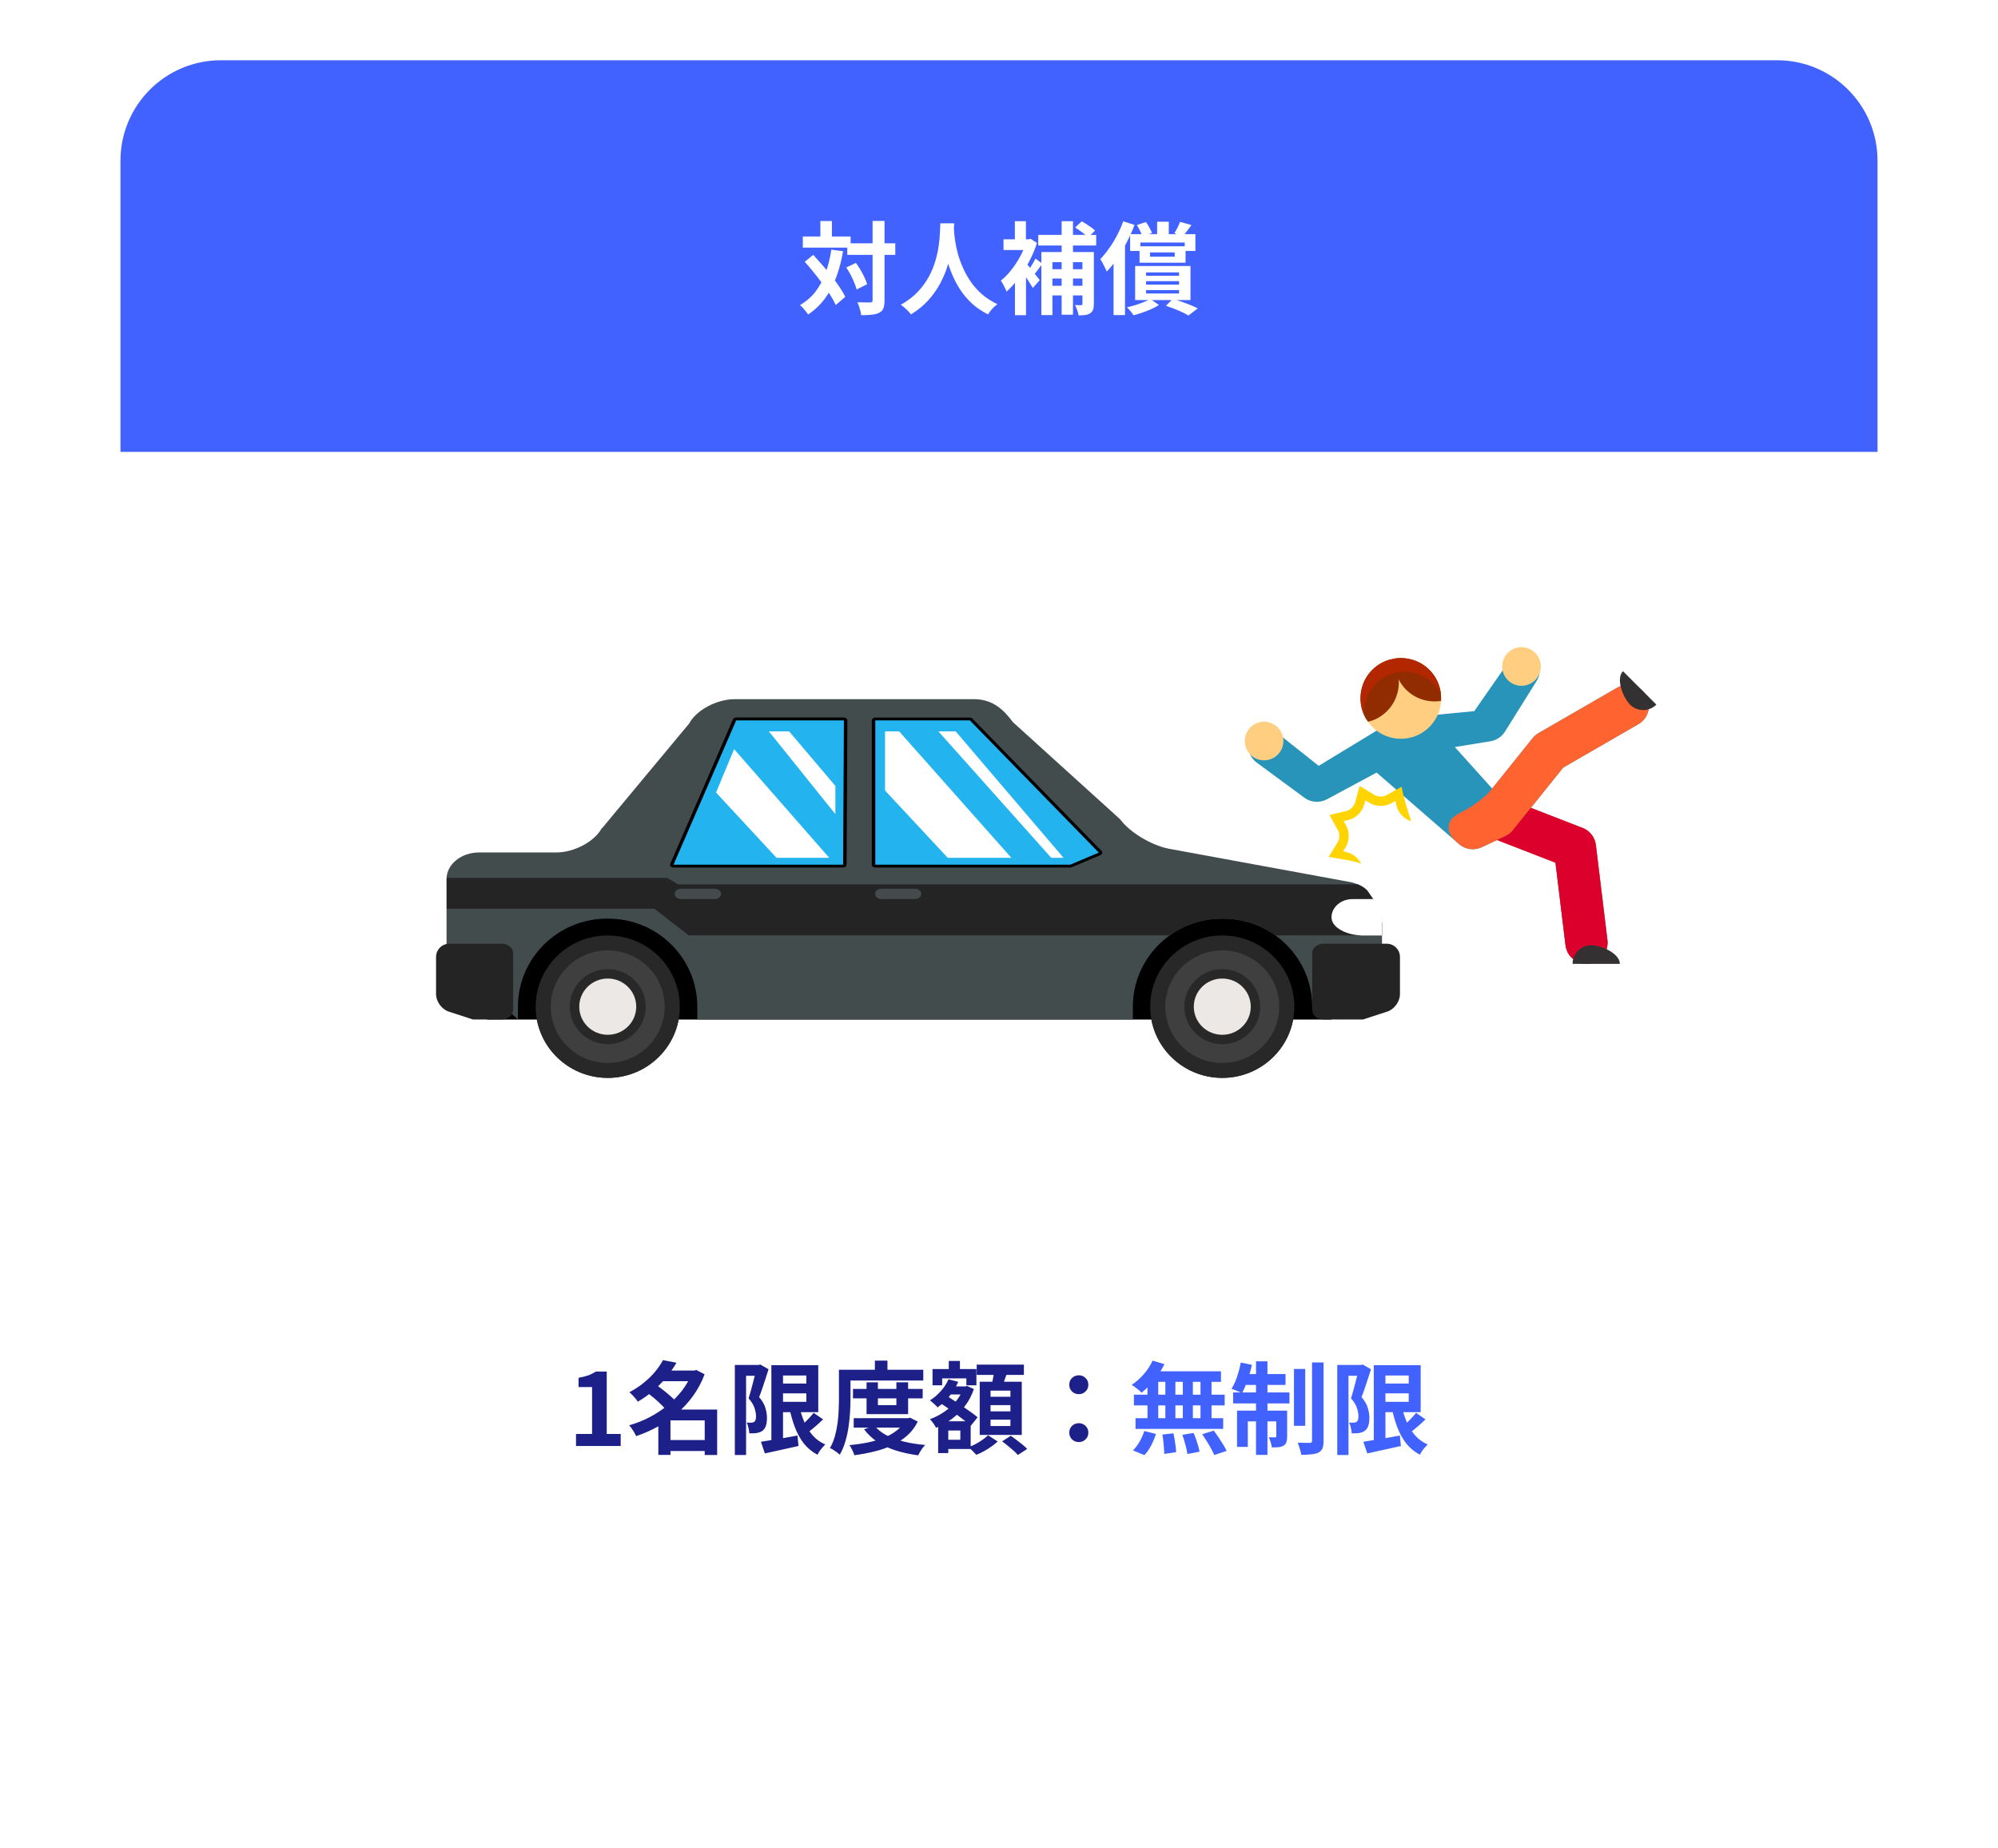
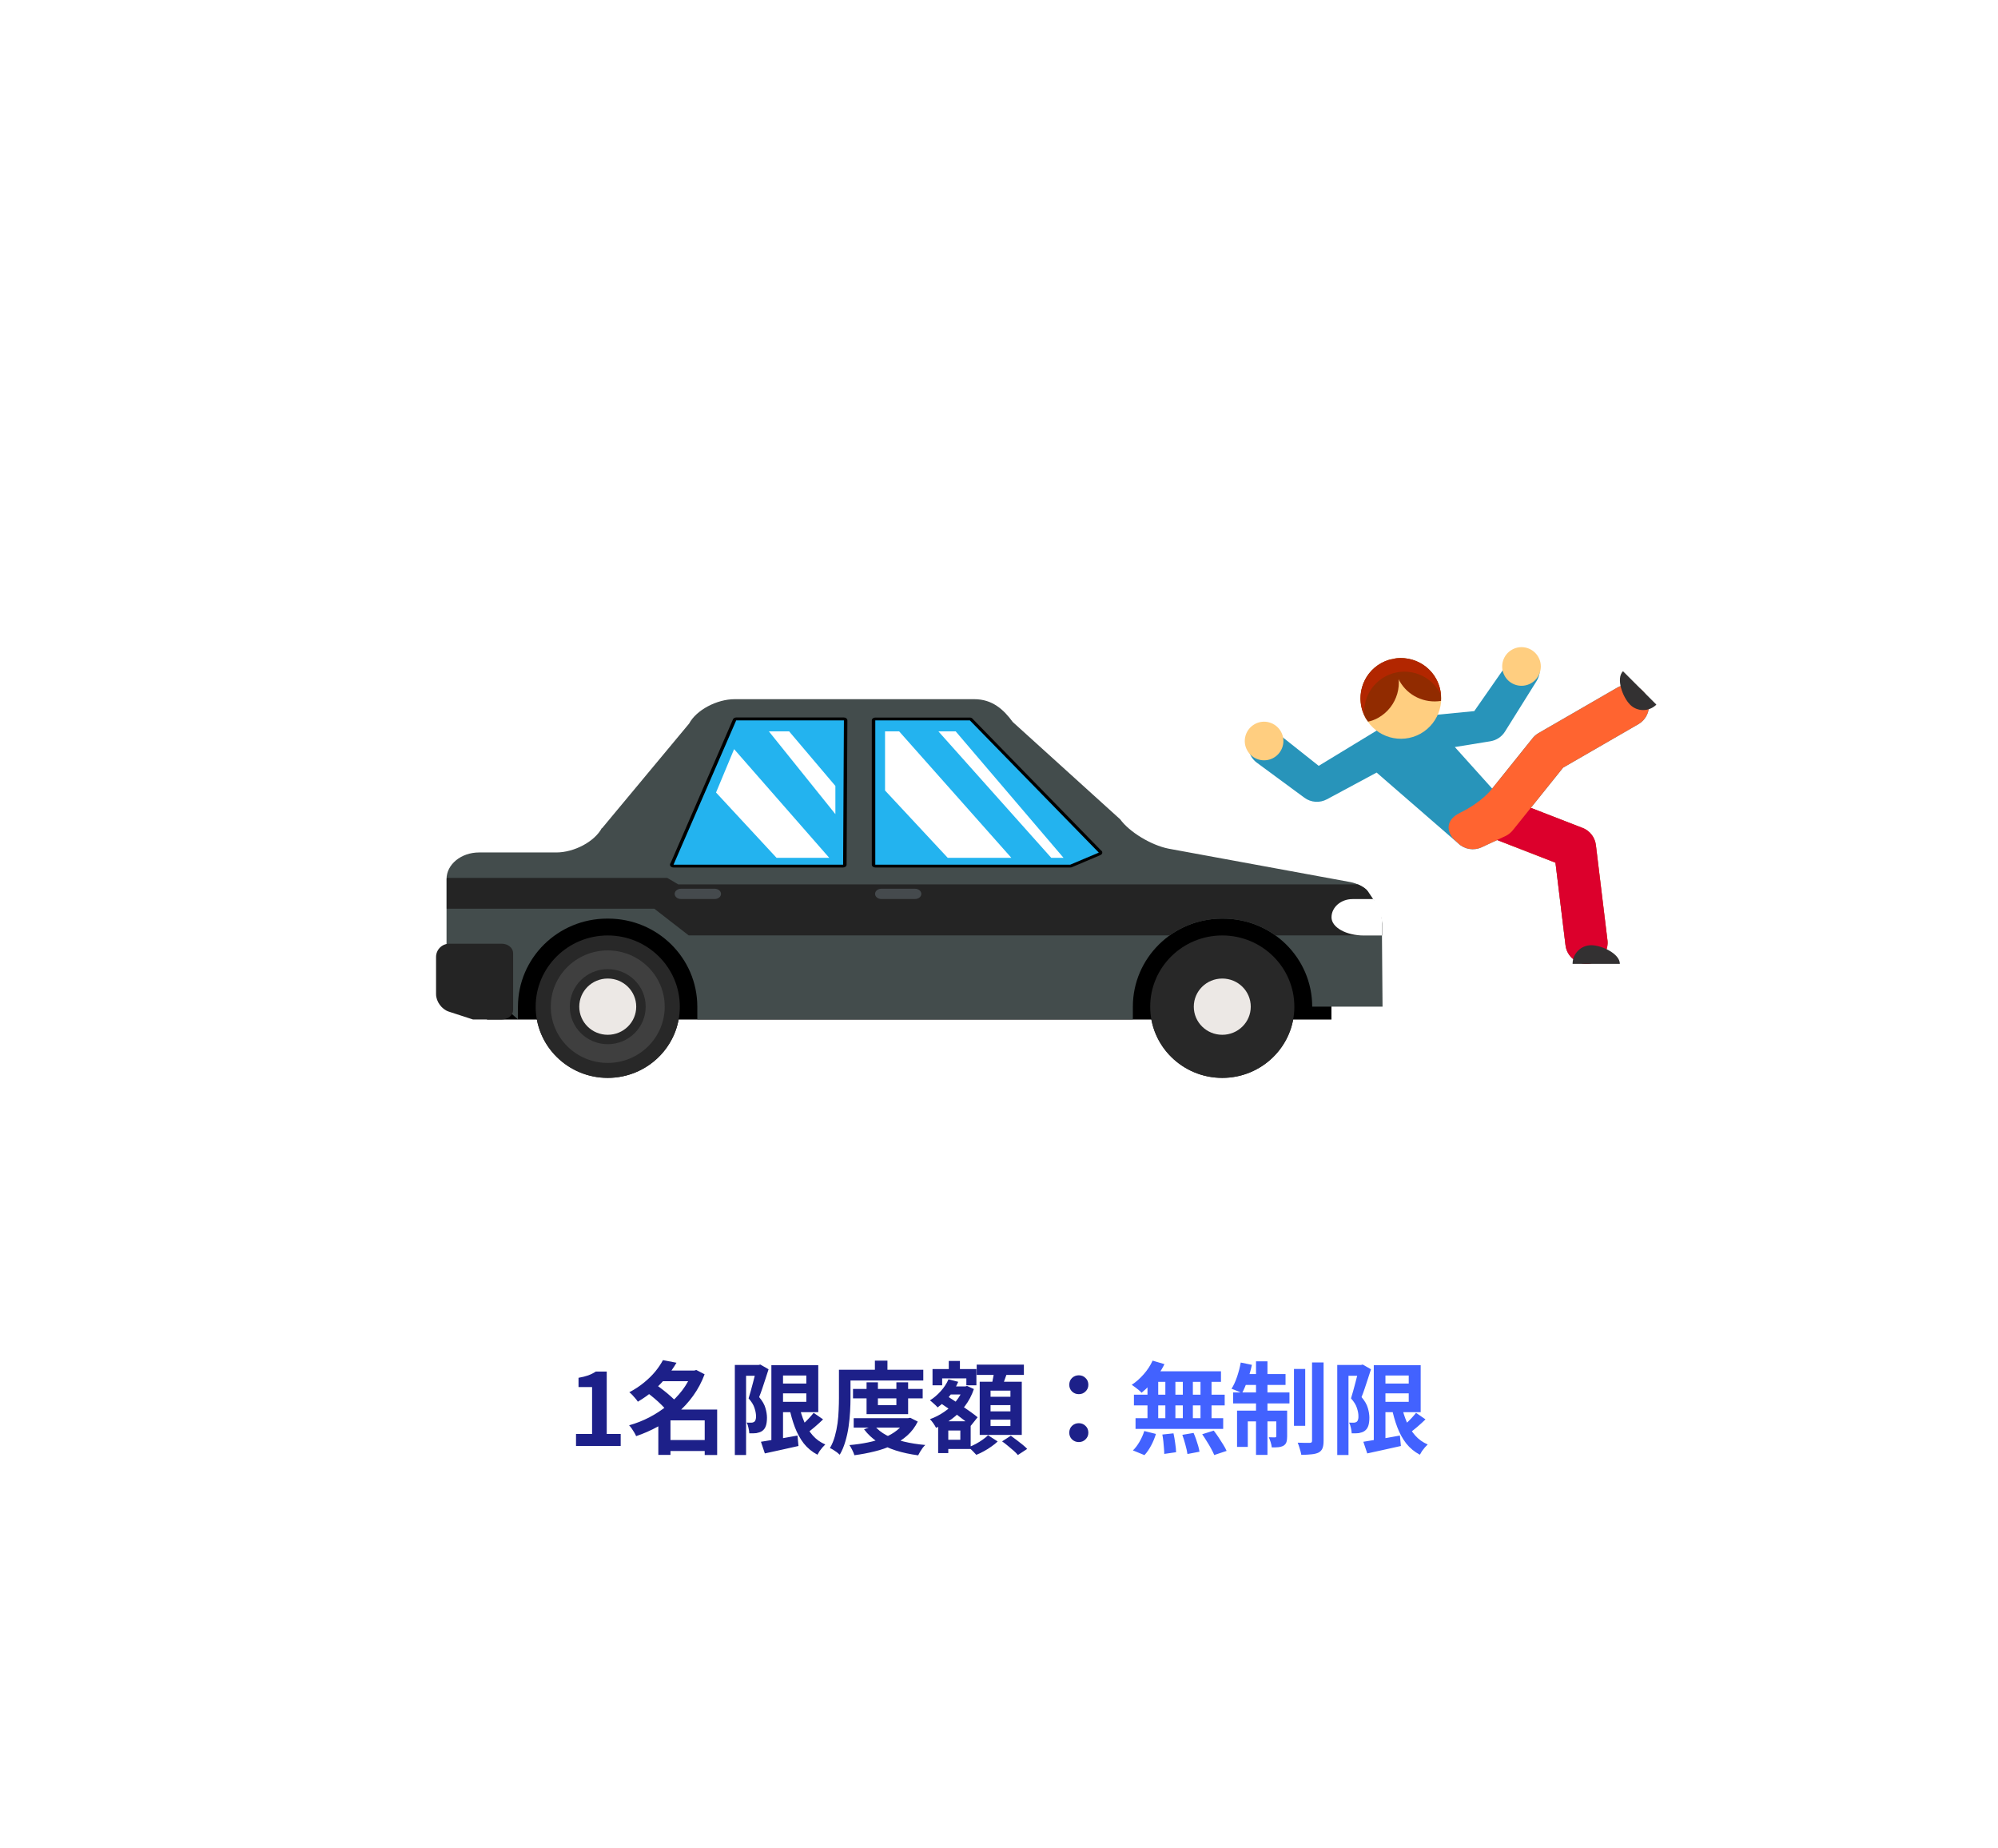
<svg xmlns="http://www.w3.org/2000/svg" width="398" height="368" viewBox="0 0 398 368" fill="none">
  <g filter="url(#filter0_d_1_798)">
    <rect x="24" y="12" width="350" height="320" rx="20" fill="white" />
  </g>
-   <path d="M24 32C24 20.954 32.954 12 44 12H354C365.046 12 374 20.954 374 32V90H24V32Z" fill="#4262FF" />
  <path d="M168.78 48.46H178.34V50.76H168.78V48.46ZM159.92 47.1H169.44V49.32H159.92V47.1ZM173.82 44H176.2V59.8C176.2 60.48 176.127 61.007 175.98 61.38C175.833 61.767 175.567 62.06 175.18 62.26C174.793 62.473 174.3 62.613 173.7 62.68C173.1 62.747 172.38 62.78 171.54 62.78C171.527 62.54 171.48 62.267 171.4 61.96C171.32 61.653 171.227 61.34 171.12 61.02C171.013 60.713 170.907 60.44 170.8 60.2C171.36 60.227 171.88 60.24 172.36 60.24C172.84 60.24 173.167 60.24 173.34 60.24C173.513 60.24 173.633 60.213 173.7 60.16C173.78 60.093 173.82 59.973 173.82 59.8V44ZM168.58 53.28L170.5 52.36C170.82 52.8 171.127 53.273 171.42 53.78C171.727 54.287 171.993 54.787 172.22 55.28C172.447 55.76 172.613 56.207 172.72 56.62L170.64 57.66C170.547 57.273 170.393 56.827 170.18 56.32C169.98 55.813 169.74 55.293 169.46 54.76C169.18 54.227 168.887 53.733 168.58 53.28ZM160.3 52.14L162 50.76C162.587 51.4 163.193 52.08 163.82 52.8C164.447 53.52 165.053 54.253 165.64 55C166.24 55.747 166.773 56.473 167.24 57.18C167.707 57.873 168.087 58.52 168.38 59.12L166.48 60.76C166.213 60.16 165.853 59.5 165.4 58.78C164.947 58.06 164.433 57.313 163.86 56.54C163.3 55.767 162.713 55.007 162.1 54.26C161.5 53.5 160.9 52.793 160.3 52.14ZM163.42 44.02H165.72V48.46H163.42V44.02ZM165.6 49.72L167.94 50.04C167.607 51.973 167.14 53.733 166.54 55.32C165.94 56.893 165.187 58.293 164.28 59.52C163.373 60.733 162.273 61.773 160.98 62.64C160.887 62.48 160.74 62.28 160.54 62.04C160.353 61.8 160.153 61.56 159.94 61.32C159.727 61.093 159.533 60.907 159.36 60.76C160.587 60.053 161.613 59.167 162.44 58.1C163.267 57.02 163.933 55.78 164.44 54.38C164.96 52.98 165.347 51.427 165.6 49.72ZM187.32 44.48H190.08C190.053 45.04 190.007 45.76 189.94 46.64C189.873 47.52 189.747 48.5 189.56 49.58C189.387 50.647 189.12 51.767 188.76 52.94C188.4 54.113 187.907 55.287 187.28 56.46C186.667 57.62 185.88 58.733 184.92 59.8C183.973 60.853 182.82 61.793 181.46 62.62C181.247 62.313 180.953 61.987 180.58 61.64C180.22 61.293 179.84 60.98 179.44 60.7C180.773 59.953 181.893 59.1 182.8 58.14C183.707 57.18 184.447 56.173 185.02 55.12C185.593 54.053 186.033 52.987 186.34 51.92C186.647 50.84 186.867 49.82 187 48.86C187.133 47.9 187.213 47.04 187.24 46.28C187.267 45.52 187.293 44.92 187.32 44.48ZM189.98 45.02C189.993 45.273 190.02 45.673 190.06 46.22C190.1 46.767 190.18 47.42 190.3 48.18C190.42 48.94 190.6 49.767 190.84 50.66C191.093 51.54 191.427 52.447 191.84 53.38C192.253 54.313 192.767 55.227 193.38 56.12C193.993 57.013 194.733 57.84 195.6 58.6C196.48 59.36 197.507 60.02 198.68 60.58C198.293 60.86 197.933 61.187 197.6 61.56C197.28 61.933 197.02 62.287 196.82 62.62C195.593 62.007 194.52 61.28 193.6 60.44C192.693 59.587 191.913 58.667 191.26 57.68C190.62 56.68 190.087 55.667 189.66 54.64C189.233 53.613 188.887 52.607 188.62 51.62C188.367 50.62 188.173 49.693 188.04 48.84C187.907 47.987 187.813 47.247 187.76 46.62C187.72 45.993 187.687 45.54 187.66 45.26L189.98 45.02ZM215.62 50.2H217.9V60.54C217.9 61.007 217.847 61.387 217.74 61.68C217.633 61.987 217.433 62.227 217.14 62.4C216.86 62.587 216.527 62.7 216.14 62.74C215.767 62.793 215.34 62.82 214.86 62.82C214.82 62.527 214.727 62.173 214.58 61.76C214.433 61.36 214.287 61.027 214.14 60.76C214.393 60.773 214.633 60.78 214.86 60.78C215.1 60.78 215.273 60.78 215.38 60.78C215.473 60.78 215.533 60.76 215.56 60.72C215.6 60.68 215.62 60.607 215.62 60.5V50.2ZM214.16 45.32L215.48 44.08C215.933 44.333 216.413 44.633 216.92 44.98C217.44 45.313 217.847 45.627 218.14 45.92L216.74 47.3C216.473 47.007 216.093 46.673 215.6 46.3C215.107 45.927 214.627 45.6 214.16 45.32ZM207.44 50.2H216.28V52.22H209.64V62.76H207.44V50.2ZM208.66 53.62H216.38V55.48H208.66V53.62ZM208.66 56.92H216.34V58.84H208.66V56.92ZM206.82 46.78H218.36V48.9H206.82V46.78ZM211.48 44.06H213.74V62.68H211.48V44.06ZM202.18 54.54L204.38 51.92V62.78H202.18V54.54ZM199.9 47.66H205.24V49.8H199.9V47.66ZM202.16 44.06H204.36V48.78H202.16V44.06ZM204.12 52.1C204.267 52.233 204.48 52.473 204.76 52.82C205.04 53.153 205.34 53.527 205.66 53.94C205.993 54.34 206.287 54.713 206.54 55.06C206.807 55.393 207 55.633 207.12 55.78L205.74 57.36C205.58 57.067 205.373 56.727 205.12 56.34C204.88 55.953 204.62 55.56 204.34 55.16C204.073 54.747 203.807 54.36 203.54 54C203.287 53.627 203.073 53.32 202.9 53.08L204.12 52.1ZM204.48 47.66H204.92L205.32 47.58L206.56 48.38C206.16 49.66 205.633 50.913 204.98 52.14C204.34 53.353 203.627 54.473 202.84 55.5C202.067 56.527 201.287 57.387 200.5 58.08C200.433 57.867 200.327 57.62 200.18 57.34C200.047 57.047 199.907 56.767 199.76 56.5C199.613 56.22 199.48 56.02 199.36 55.9C200.08 55.34 200.773 54.633 201.44 53.78C202.12 52.927 202.72 52.013 203.24 51.04C203.773 50.053 204.187 49.073 204.48 48.1V47.66ZM206.26 51.5L207.66 52.52C207.34 52.933 207.02 53.36 206.7 53.8C206.38 54.227 206.087 54.587 205.82 54.88L204.72 54.04C204.973 53.693 205.247 53.28 205.54 52.8C205.847 52.307 206.087 51.873 206.26 51.5ZM230.5 44.16H232.82V47.34H230.5V44.16ZM229.08 50.28V51.12H234V50.28H229.08ZM227 49.06H236.16V52.32H227V49.06ZM225.12 46.64H238.12V49.98H236V48.3H227.16V49.98H225.12V46.64ZM226.46 44.82L228.28 44.22C228.52 44.553 228.747 44.927 228.96 45.34C229.187 45.74 229.36 46.093 229.48 46.4L227.56 47.14C227.48 46.82 227.333 46.447 227.12 46.02C226.907 45.58 226.687 45.18 226.46 44.82ZM235.06 44.2L237.34 44.82C237.02 45.247 236.713 45.66 236.42 46.06C236.127 46.447 235.867 46.773 235.64 47.04L233.94 46.46C234.14 46.127 234.347 45.753 234.56 45.34C234.773 44.913 234.94 44.533 235.06 44.2ZM229.16 59.56L230.86 60.74C230.18 61.18 229.373 61.58 228.44 61.94C227.52 62.3 226.64 62.587 225.8 62.8C225.653 62.56 225.453 62.287 225.2 61.98C224.947 61.673 224.707 61.42 224.48 61.22C225.04 61.087 225.607 60.933 226.18 60.76C226.767 60.573 227.313 60.38 227.82 60.18C228.34 59.967 228.787 59.76 229.16 59.56ZM232.24 60.9L233.62 59.54C234.22 59.713 234.827 59.907 235.44 60.12C236.053 60.333 236.633 60.553 237.18 60.78C237.74 61.007 238.213 61.22 238.6 61.42L236.74 62.84C236.233 62.533 235.567 62.2 234.74 61.84C233.913 61.493 233.08 61.18 232.24 60.9ZM228.3 56V56.7H234.86V56H228.3ZM228.3 57.78V58.46H234.86V57.78H228.3ZM228.3 54.26V54.92H234.86V54.26H228.3ZM226.12 52.98H237.14V59.76H226.12V52.98ZM223.74 44.08L226 44.8C225.573 45.92 225.067 47.053 224.48 48.2C223.893 49.333 223.26 50.413 222.58 51.44C221.9 52.453 221.193 53.34 220.46 54.1C220.393 53.9 220.28 53.647 220.12 53.34C219.973 53.02 219.813 52.7 219.64 52.38C219.467 52.06 219.313 51.8 219.18 51.6C219.78 50.987 220.36 50.28 220.92 49.48C221.493 48.68 222.02 47.82 222.5 46.9C222.993 45.98 223.407 45.04 223.74 44.08ZM221.82 49.62L224.1 47.34V47.36V62.76H221.82V49.62Z" fill="white" />
  <path d="M114.742 288V285.6H117.942V276.26H115.242V274.42C115.988 274.287 116.628 274.127 117.162 273.94C117.708 273.74 118.215 273.487 118.682 273.18H120.862V285.6H123.642V288H114.742ZM132.538 286.82H141.478V289H132.538V286.82ZM131.518 272.98H138.618V275.1H131.518V272.98ZM132.058 270.9L134.758 271.42C134.185 272.393 133.525 273.34 132.778 274.26C132.045 275.167 131.205 276.04 130.258 276.88C129.325 277.707 128.258 278.473 127.058 279.18C126.938 278.98 126.778 278.767 126.578 278.54C126.378 278.3 126.172 278.067 125.958 277.84C125.745 277.613 125.545 277.433 125.358 277.3C126.465 276.713 127.445 276.067 128.298 275.36C129.165 274.653 129.912 273.92 130.538 273.16C131.165 272.387 131.672 271.633 132.058 270.9ZM137.858 272.98H138.298L138.698 272.86L140.358 273.72C139.772 275.28 139.012 276.707 138.078 278C137.158 279.28 136.098 280.433 134.898 281.46C133.712 282.487 132.425 283.38 131.038 284.14C129.652 284.9 128.212 285.533 126.718 286.04C126.625 285.813 126.498 285.567 126.338 285.3C126.178 285.033 126.012 284.773 125.838 284.52C125.665 284.267 125.492 284.053 125.318 283.88C126.705 283.493 128.045 282.967 129.338 282.3C130.645 281.62 131.852 280.827 132.958 279.92C134.078 279.013 135.058 278.013 135.898 276.92C136.738 275.813 137.392 274.633 137.858 273.38V272.98ZM128.898 277.36L130.698 275.82C131.165 276.14 131.652 276.5 132.158 276.9C132.678 277.3 133.165 277.707 133.618 278.12C134.085 278.52 134.465 278.9 134.758 279.26L132.818 280.98C132.565 280.633 132.218 280.247 131.778 279.82C131.338 279.38 130.865 278.947 130.358 278.52C129.852 278.093 129.365 277.707 128.898 277.36ZM140.378 280.74H142.858V289.8H140.378V280.74ZM133.558 280.74H141.578V282.9H133.558V289.78H131.138V282.5L132.978 280.74H133.558ZM155.018 275.56H161.898V277.52H155.018V275.56ZM151.578 287.16C152.178 287.067 152.872 286.953 153.658 286.82C154.458 286.687 155.305 286.547 156.198 286.4C157.092 286.24 157.978 286.08 158.858 285.92L159.058 288C157.898 288.267 156.732 288.527 155.558 288.78C154.385 289.047 153.318 289.28 152.358 289.48L151.578 287.16ZM153.658 271.9H155.978V287.7H153.658V271.9ZM155.018 271.9H162.998V281.26H155.018V279.2H160.618V273.96H155.018V271.9ZM159.178 279.88C159.432 281.08 159.778 282.193 160.218 283.22C160.658 284.233 161.218 285.127 161.898 285.9C162.578 286.673 163.412 287.273 164.398 287.7C164.225 287.86 164.038 288.053 163.838 288.28C163.638 288.52 163.445 288.767 163.258 289.02C163.085 289.287 162.945 289.527 162.838 289.74C161.758 289.167 160.852 288.42 160.118 287.5C159.398 286.567 158.805 285.487 158.338 284.26C157.872 283.033 157.492 281.687 157.198 280.22L159.178 279.88ZM162.078 281.4L163.958 282.7C163.412 283.233 162.832 283.76 162.218 284.28C161.618 284.787 161.065 285.22 160.558 285.58L159.078 284.44C159.398 284.173 159.738 283.867 160.098 283.52C160.472 283.173 160.832 282.813 161.178 282.44C161.525 282.067 161.825 281.72 162.078 281.4ZM146.378 271.86H151.358V274.02H148.618V289.8H146.378V271.86ZM150.698 271.86H151.118L151.458 271.78L153.098 272.72C152.912 273.307 152.712 273.927 152.498 274.58C152.285 275.233 152.072 275.88 151.858 276.52C151.645 277.16 151.432 277.74 151.218 278.26C151.872 279.033 152.292 279.767 152.478 280.46C152.678 281.14 152.778 281.773 152.778 282.36C152.778 283.027 152.705 283.573 152.558 284C152.412 284.427 152.172 284.76 151.838 285C151.678 285.12 151.492 285.213 151.278 285.28C151.078 285.347 150.872 285.4 150.658 285.44C150.472 285.467 150.252 285.48 149.998 285.48C149.758 285.48 149.512 285.48 149.258 285.48C149.245 285.173 149.192 284.813 149.098 284.4C149.018 283.987 148.898 283.633 148.738 283.34C148.925 283.353 149.092 283.36 149.238 283.36C149.398 283.36 149.538 283.36 149.658 283.36C149.765 283.36 149.865 283.347 149.958 283.32C150.065 283.28 150.165 283.233 150.258 283.18C150.378 283.087 150.465 282.947 150.518 282.76C150.585 282.56 150.612 282.32 150.598 282.04C150.598 281.573 150.498 281.04 150.298 280.44C150.112 279.827 149.718 279.187 149.118 278.52C149.265 278.067 149.412 277.567 149.558 277.02C149.718 276.473 149.865 275.927 149.998 275.38C150.145 274.82 150.278 274.3 150.398 273.82C150.532 273.327 150.632 272.92 150.698 272.6V271.86ZM169.918 276.64H183.798V278.52H169.918V276.64ZM170.058 282.46H181.038V284.34H170.058V282.46ZM172.618 275.32H174.878V279.86H178.558V275.32H180.898V281.66H172.618V275.32ZM180.438 282.46H180.898L181.318 282.38L182.818 283.14C182.285 284.22 181.585 285.147 180.718 285.92C179.865 286.68 178.885 287.32 177.778 287.84C176.685 288.36 175.498 288.773 174.218 289.08C172.938 289.4 171.598 289.653 170.198 289.84C170.105 289.533 169.958 289.18 169.758 288.78C169.572 288.393 169.385 288.073 169.198 287.82C170.465 287.713 171.685 287.54 172.858 287.3C174.045 287.06 175.132 286.74 176.118 286.34C177.105 285.94 177.965 285.447 178.698 284.86C179.445 284.26 180.025 283.567 180.438 282.78V282.46ZM174.178 283.94C174.778 284.687 175.578 285.327 176.578 285.86C177.578 286.38 178.732 286.8 180.038 287.12C181.345 287.44 182.772 287.667 184.318 287.8C184.145 287.96 183.965 288.16 183.778 288.4C183.605 288.653 183.438 288.907 183.278 289.16C183.132 289.413 183.005 289.647 182.898 289.86C181.285 289.647 179.805 289.327 178.458 288.9C177.112 288.473 175.905 287.913 174.838 287.22C173.772 286.513 172.865 285.667 172.118 284.68L174.178 283.94ZM174.278 271H176.778V274.02H174.278V271ZM168.278 272.82H183.918V274.96H168.278V272.82ZM167.118 272.82H169.418V278.44C169.418 279.267 169.392 280.167 169.338 281.14C169.285 282.113 169.185 283.113 169.038 284.14C168.892 285.167 168.672 286.167 168.378 287.14C168.098 288.1 167.732 288.967 167.278 289.74C167.145 289.607 166.958 289.447 166.718 289.26C166.478 289.087 166.232 288.92 165.978 288.76C165.725 288.6 165.505 288.487 165.318 288.42C165.732 287.713 166.058 286.933 166.298 286.08C166.538 285.227 166.718 284.36 166.838 283.48C166.958 282.587 167.032 281.707 167.058 280.84C167.098 279.973 167.118 279.173 167.118 278.44V272.82ZM188.338 276.14H192.298V277.74H188.338V276.14ZM188.998 271.06H191.218V274.2H188.998V271.06ZM187.958 283.08H193.358V288.6H187.958V286.76H191.298V284.92H187.958V283.08ZM185.758 272.68H194.498V275.92H192.498V274.54H187.678V275.92H185.758V272.68ZM186.878 283.08H188.898V289.42H186.878V283.08ZM191.918 276.14H192.298L192.638 276.04L193.998 276.66C193.572 277.913 192.978 279.04 192.218 280.04C191.458 281.027 190.585 281.887 189.598 282.62C188.612 283.34 187.565 283.927 186.458 284.38C186.338 284.127 186.158 283.827 185.918 283.48C185.678 283.133 185.452 282.86 185.238 282.66C186.225 282.313 187.165 281.833 188.058 281.22C188.965 280.607 189.752 279.9 190.418 279.1C191.085 278.287 191.585 277.407 191.918 276.46V276.14ZM188.938 274.72L190.878 275.22C190.438 276.26 189.845 277.227 189.098 278.12C188.365 279 187.585 279.733 186.758 280.32C186.665 280.187 186.525 280.033 186.338 279.86C186.152 279.687 185.958 279.513 185.758 279.34C185.558 279.153 185.385 279.013 185.238 278.92C186.025 278.427 186.745 277.813 187.398 277.08C188.065 276.347 188.578 275.56 188.938 274.72ZM187.138 279.32L188.398 277.88C188.892 278.2 189.432 278.553 190.018 278.94C190.605 279.327 191.192 279.72 191.778 280.12C192.365 280.52 192.918 280.907 193.438 281.28C193.958 281.653 194.392 281.987 194.738 282.28L193.378 283.98C193.045 283.66 192.625 283.307 192.118 282.92C191.625 282.533 191.092 282.127 190.518 281.7C189.945 281.273 189.365 280.853 188.778 280.44C188.192 280.027 187.645 279.653 187.138 279.32ZM194.558 271.8H203.958V273.84H194.558V271.8ZM197.318 279.86V281.1H201.278V279.86H197.318ZM197.318 282.76V284.02H201.278V282.76H197.318ZM197.318 276.98V278.2H201.278V276.98H197.318ZM195.158 275.2H203.538V285.8H195.158V275.2ZM198.078 272.88L200.698 273.2C200.498 273.8 200.285 274.4 200.058 275C199.845 275.587 199.645 276.093 199.458 276.52L197.478 276.14C197.558 275.82 197.632 275.473 197.698 275.1C197.778 274.713 197.852 274.327 197.918 273.94C197.985 273.553 198.038 273.2 198.078 272.88ZM196.818 285.86L198.738 287.1C198.392 287.433 197.978 287.767 197.498 288.1C197.018 288.447 196.518 288.76 195.998 289.04C195.478 289.333 194.972 289.573 194.478 289.76C194.292 289.547 194.052 289.293 193.758 289C193.465 288.707 193.192 288.453 192.938 288.24C193.418 288.067 193.905 287.847 194.398 287.58C194.892 287.313 195.352 287.027 195.778 286.72C196.205 286.413 196.552 286.127 196.818 285.86ZM199.618 287.08L201.358 285.96C201.718 286.213 202.105 286.5 202.518 286.82C202.932 287.127 203.325 287.433 203.698 287.74C204.072 288.047 204.378 288.327 204.618 288.58L202.758 289.8C202.558 289.547 202.278 289.26 201.918 288.94C201.558 288.62 201.172 288.293 200.758 287.96C200.358 287.627 199.978 287.333 199.618 287.08ZM214.898 277.68C214.365 277.68 213.912 277.5 213.538 277.14C213.178 276.78 212.998 276.34 212.998 275.82C212.998 275.26 213.178 274.807 213.538 274.46C213.912 274.1 214.365 273.92 214.898 273.92C215.432 273.92 215.878 274.1 216.238 274.46C216.612 274.807 216.798 275.26 216.798 275.82C216.798 276.34 216.612 276.78 216.238 277.14C215.878 277.5 215.432 277.68 214.898 277.68ZM214.898 287.22C214.365 287.22 213.912 287.04 213.538 286.68C213.178 286.32 212.998 285.88 212.998 285.36C212.998 284.8 213.178 284.347 213.538 284C213.912 283.64 214.365 283.46 214.898 283.46C215.432 283.46 215.878 283.64 216.238 284C216.612 284.347 216.798 284.8 216.798 285.36C216.798 285.88 216.612 286.32 216.238 286.68C215.878 287.04 215.432 287.22 214.898 287.22Z" fill="#1D2089" />
  <path d="M229.598 271L231.958 271.7C231.598 272.433 231.172 273.153 230.678 273.86C230.185 274.567 229.652 275.22 229.078 275.82C228.518 276.42 227.958 276.947 227.398 277.4C227.265 277.24 227.078 277.06 226.838 276.86C226.598 276.66 226.352 276.467 226.098 276.28C225.845 276.093 225.625 275.94 225.438 275.82C226.292 275.26 227.092 274.553 227.838 273.7C228.585 272.847 229.172 271.947 229.598 271ZM229.438 273.12H243.218V275.22H228.858L229.438 273.12ZM225.878 277.78H243.958V279.92H225.878V277.78ZM226.198 282.46H243.658V284.6H226.198V282.46ZM232.138 273.86H234.138V283.58H232.138V273.86ZM228.578 273.86H230.718V283.6H228.578V273.86ZM235.618 273.86H237.618V283.6H235.618V273.86ZM239.138 273.86H241.338V283.6H239.138V273.86ZM231.538 285.72L233.758 285.48C233.892 286.08 234.005 286.733 234.098 287.44C234.205 288.147 234.265 288.747 234.278 289.24L231.918 289.58C231.918 289.26 231.898 288.88 231.858 288.44C231.832 288 231.792 287.54 231.738 287.06C231.685 286.58 231.618 286.133 231.538 285.72ZM235.518 285.78L237.758 285.4C237.932 285.787 238.098 286.207 238.258 286.66C238.418 287.113 238.558 287.553 238.678 287.98C238.798 288.407 238.885 288.793 238.938 289.14L236.538 289.6C236.472 289.107 236.338 288.5 236.138 287.78C235.952 287.06 235.745 286.393 235.518 285.78ZM239.478 285.66L241.778 284.94C242.098 285.353 242.418 285.8 242.738 286.28C243.058 286.76 243.365 287.24 243.658 287.72C243.952 288.187 244.178 288.607 244.338 288.98L241.878 289.8C241.732 289.44 241.525 289.02 241.258 288.54C241.005 288.06 240.718 287.573 240.398 287.08C240.092 286.573 239.785 286.1 239.478 285.66ZM227.938 285.02L230.258 285.6C230.032 286.36 229.718 287.12 229.318 287.88C228.918 288.64 228.472 289.287 227.978 289.82L225.678 288.88C226.132 288.453 226.565 287.887 226.978 287.18C227.392 286.473 227.712 285.753 227.938 285.02ZM257.758 272.66H259.998V283.98H257.758V272.66ZM261.358 271.36H263.658V286.96C263.658 287.6 263.585 288.1 263.438 288.46C263.292 288.82 263.038 289.1 262.678 289.3C262.305 289.487 261.825 289.607 261.238 289.66C260.665 289.727 259.992 289.76 259.218 289.76C259.165 289.427 259.065 289.027 258.918 288.56C258.785 288.093 258.645 287.687 258.498 287.34C259.018 287.353 259.505 287.367 259.958 287.38C260.425 287.38 260.745 287.38 260.918 287.38C261.078 287.367 261.192 287.333 261.258 287.28C261.325 287.227 261.358 287.113 261.358 286.94V271.36ZM250.198 271.14H252.478V289.78H250.198V271.14ZM254.238 280.96H256.398V286.08C256.398 286.547 256.352 286.927 256.258 287.22C256.165 287.513 255.972 287.753 255.678 287.94C255.385 288.1 255.045 288.2 254.658 288.24C254.272 288.28 253.832 288.293 253.338 288.28C253.312 287.987 253.238 287.647 253.118 287.26C252.998 286.873 252.872 286.54 252.738 286.26C253.018 286.273 253.272 286.28 253.498 286.28C253.738 286.28 253.905 286.28 253.998 286.28C254.158 286.28 254.238 286.2 254.238 286.04V280.96ZM246.418 280.96H255.078V283.1H248.558V288.18H246.418V280.96ZM245.638 277.34H256.858V279.52H245.638V277.34ZM247.718 273.68H256.078V275.84H247.278L247.718 273.68ZM247.158 271.38L249.378 271.84C249.152 272.88 248.858 273.907 248.498 274.92C248.152 275.933 247.785 276.793 247.398 277.5C247.252 277.393 247.045 277.287 246.778 277.18C246.525 277.06 246.265 276.953 245.998 276.86C245.745 276.753 245.518 276.667 245.318 276.6C245.732 275.96 246.098 275.167 246.418 274.22C246.738 273.273 246.985 272.327 247.158 271.38ZM275.018 275.56H281.898V277.52H275.018V275.56ZM271.578 287.16C272.178 287.067 272.872 286.953 273.658 286.82C274.458 286.687 275.305 286.547 276.198 286.4C277.092 286.24 277.978 286.08 278.858 285.92L279.058 288C277.898 288.267 276.732 288.527 275.558 288.78C274.385 289.047 273.318 289.28 272.358 289.48L271.578 287.16ZM273.658 271.9H275.978V287.7H273.658V271.9ZM275.018 271.9H282.998V281.26H275.018V279.2H280.618V273.96H275.018V271.9ZM279.178 279.88C279.432 281.08 279.778 282.193 280.218 283.22C280.658 284.233 281.218 285.127 281.898 285.9C282.578 286.673 283.412 287.273 284.398 287.7C284.225 287.86 284.038 288.053 283.838 288.28C283.638 288.52 283.445 288.767 283.258 289.02C283.085 289.287 282.945 289.527 282.838 289.74C281.758 289.167 280.852 288.42 280.118 287.5C279.398 286.567 278.805 285.487 278.338 284.26C277.872 283.033 277.492 281.687 277.198 280.22L279.178 279.88ZM282.078 281.4L283.958 282.7C283.412 283.233 282.832 283.76 282.218 284.28C281.618 284.787 281.065 285.22 280.558 285.58L279.078 284.44C279.398 284.173 279.738 283.867 280.098 283.52C280.472 283.173 280.832 282.813 281.178 282.44C281.525 282.067 281.825 281.72 282.078 281.4ZM266.378 271.86H271.358V274.02H268.618V289.8H266.378V271.86ZM270.698 271.86H271.118L271.458 271.78L273.098 272.72C272.912 273.307 272.712 273.927 272.498 274.58C272.285 275.233 272.072 275.88 271.858 276.52C271.645 277.16 271.432 277.74 271.218 278.26C271.872 279.033 272.292 279.767 272.478 280.46C272.678 281.14 272.778 281.773 272.778 282.36C272.778 283.027 272.705 283.573 272.558 284C272.412 284.427 272.172 284.76 271.838 285C271.678 285.12 271.492 285.213 271.278 285.28C271.078 285.347 270.872 285.4 270.658 285.44C270.472 285.467 270.252 285.48 269.998 285.48C269.758 285.48 269.512 285.48 269.258 285.48C269.245 285.173 269.192 284.813 269.098 284.4C269.018 283.987 268.898 283.633 268.738 283.34C268.925 283.353 269.092 283.36 269.238 283.36C269.398 283.36 269.538 283.36 269.658 283.36C269.765 283.36 269.865 283.347 269.958 283.32C270.065 283.28 270.165 283.233 270.258 283.18C270.378 283.087 270.465 282.947 270.518 282.76C270.585 282.56 270.612 282.32 270.598 282.04C270.598 281.573 270.498 281.04 270.298 280.44C270.112 279.827 269.718 279.187 269.118 278.52C269.265 278.067 269.412 277.567 269.558 277.02C269.718 276.473 269.865 275.927 269.998 275.38C270.145 274.82 270.278 274.3 270.398 273.82C270.532 273.327 270.632 272.92 270.698 272.6V271.86Z" fill="#4262FF" />
  <path d="M229.119 200.501C229.119 208.335 235.555 214.685 243.475 214.685C251.395 214.685 257.832 208.335 257.832 200.501C257.832 192.668 251.395 186.317 243.475 186.317C235.555 186.317 229.119 192.668 229.119 200.501Z" fill="#282828" />
  <path d="M106.705 200.501C106.705 208.335 113.141 214.685 121.061 214.685C128.981 214.685 135.418 208.335 135.418 200.501C135.418 192.668 128.981 186.317 121.061 186.317C113.141 186.317 106.705 192.668 106.705 200.501Z" fill="#282828" />
  <path d="M265.22 180.068V203.064H97.014L94.364 180.068H265.22Z" fill="black" />
  <path d="M119.925 164.962L137.277 144.11C138.702 141.432 142.777 139.258 146.349 139.258H194.07C197.656 139.258 199.917 141.302 201.745 143.808L223.144 163.19C224.973 165.71 229.264 168.317 232.734 169.022L268.936 175.675C270.376 175.934 271.945 176.77 272.449 177.518C272.723 177.922 273.04 178.382 273.385 178.872C274.422 180.37 275.286 182.616 275.286 183.912V186.274L275.401 200.501H261.39C261.39 190.81 253.441 182.962 243.621 182.962H243.433C233.627 182.962 225.664 190.824 225.664 200.501V203.035H138.904V200.501C138.904 190.81 130.955 182.962 121.134 182.962H120.947C111.141 182.962 103.177 190.824 103.177 200.501V203.035L88.95 190.392V175.085C88.95 172.162 91.859 169.786 95.43 169.786H110.809C114.395 169.786 118.456 167.611 119.881 164.933L119.925 164.962Z" fill="#434C4C" />
-   <path d="M132.942 174.869L135.117 176.151H270.505C271.384 176.525 272.147 177.029 272.464 177.519C272.737 177.922 273.054 178.383 273.4 178.872C274.437 180.37 275.301 182.616 275.301 183.912V186.303H254.075C253.355 185.784 252.592 185.309 251.785 184.906C251.757 184.906 251.742 184.877 251.713 184.877C250.936 184.488 250.129 184.143 249.294 183.869C249.251 183.855 249.208 183.84 249.15 183.826C248.747 183.696 248.344 183.581 247.926 183.48C247.869 183.48 247.825 183.451 247.782 183.451C247.393 183.365 247.005 183.279 246.616 183.221C246.573 183.221 246.515 183.207 246.457 183.192C246.04 183.12 245.622 183.077 245.205 183.034C245.118 183.034 245.032 183.034 244.931 183.019C244.499 182.99 244.067 182.962 243.635 182.962H243.448C243.016 182.962 242.584 182.976 242.152 183.019C242.065 183.019 241.979 183.019 241.878 183.034C241.461 183.063 241.043 183.12 240.625 183.192C240.568 183.192 240.525 183.207 240.467 183.221C240.064 183.293 239.675 183.365 239.286 183.451C239.243 183.451 239.185 183.466 239.142 183.48C238.725 183.581 238.321 183.696 237.904 183.826C237.861 183.84 237.817 183.855 237.774 183.869C236.939 184.143 236.133 184.488 235.355 184.877C235.326 184.877 235.312 184.906 235.283 184.906C234.491 185.309 233.728 185.784 232.993 186.303H137.19L130.336 180.989H88.979V175.085C88.979 174.998 88.979 174.926 88.993 174.854H132.928L132.942 174.869Z" fill="#242424" />
+   <path d="M132.942 174.869L135.117 176.151H270.505C271.384 176.525 272.147 177.029 272.464 177.519C274.437 180.37 275.301 182.616 275.301 183.912V186.303H254.075C253.355 185.784 252.592 185.309 251.785 184.906C251.757 184.906 251.742 184.877 251.713 184.877C250.936 184.488 250.129 184.143 249.294 183.869C249.251 183.855 249.208 183.84 249.15 183.826C248.747 183.696 248.344 183.581 247.926 183.48C247.869 183.48 247.825 183.451 247.782 183.451C247.393 183.365 247.005 183.279 246.616 183.221C246.573 183.221 246.515 183.207 246.457 183.192C246.04 183.12 245.622 183.077 245.205 183.034C245.118 183.034 245.032 183.034 244.931 183.019C244.499 182.99 244.067 182.962 243.635 182.962H243.448C243.016 182.962 242.584 182.976 242.152 183.019C242.065 183.019 241.979 183.019 241.878 183.034C241.461 183.063 241.043 183.12 240.625 183.192C240.568 183.192 240.525 183.207 240.467 183.221C240.064 183.293 239.675 183.365 239.286 183.451C239.243 183.451 239.185 183.466 239.142 183.48C238.725 183.581 238.321 183.696 237.904 183.826C237.861 183.84 237.817 183.855 237.774 183.869C236.939 184.143 236.133 184.488 235.355 184.877C235.326 184.877 235.312 184.906 235.283 184.906C234.491 185.309 233.728 185.784 232.993 186.303H137.19L130.336 180.989H88.979V175.085C88.979 174.998 88.979 174.926 88.993 174.854H132.928L132.942 174.869Z" fill="#242424" />
  <path d="M174.313 178.037C174.313 178.598 174.875 179.059 175.551 179.059H182.276C182.967 179.059 183.529 178.598 183.529 178.037C183.529 177.475 182.967 177.014 182.276 177.014H175.551C174.86 177.014 174.313 177.475 174.313 178.037Z" fill="#454A4D" />
  <path d="M134.396 178.037C134.396 178.598 134.958 179.059 135.649 179.059H142.374C143.065 179.059 143.627 178.598 143.627 178.037C143.627 177.475 143.065 177.014 142.374 177.014H135.649C134.958 177.014 134.396 177.475 134.396 178.037Z" fill="#454A4D" />
  <path d="M173.665 143.477V172.219C173.665 172.536 173.982 172.781 174.356 172.781H213.193C213.308 172.781 213.409 172.766 213.51 172.723L219.212 170.304C219.414 170.218 219.558 170.045 219.572 169.858C219.601 169.67 219.5 169.483 219.313 169.368L193.609 143.03C193.494 142.958 193.335 142.915 193.191 142.915H174.356C173.982 142.915 173.665 143.16 173.665 143.477Z" fill="black" />
  <path d="M133.46 172.219C133.46 172.536 133.763 172.781 134.152 172.781H167.948C168.323 172.781 168.64 172.536 168.64 172.219L168.798 143.477C168.798 143.333 168.726 143.189 168.596 143.074C168.467 142.958 168.294 142.901 168.107 142.901H146.651C146.406 142.901 146.176 143.016 146.046 143.189L133.604 171.859C133.518 171.946 133.46 172.075 133.46 172.205V172.219Z" fill="black" />
  <path d="M218.881 169.814L193.192 143.477H174.356V172.219H213.193L218.881 169.814Z" fill="#23B3EF" />
  <path d="M168.107 143.477H146.651L134.166 172.219H167.948L168.107 143.477Z" fill="#23B3EF" />
  <path d="M229.119 200.501C229.119 208.335 235.556 214.685 243.476 214.685C251.396 214.685 257.833 208.335 257.833 200.501C257.833 192.667 251.396 186.317 243.476 186.317C235.556 186.317 229.119 192.667 229.119 200.501Z" fill="#282828" />
  <path d="M106.705 200.501C106.705 208.335 113.142 214.685 121.062 214.685C128.982 214.685 135.419 208.335 135.419 200.501C135.419 192.667 128.982 186.317 121.062 186.317C113.142 186.317 106.705 192.667 106.705 200.501Z" fill="#282828" />
-   <path d="M243.477 211.704C249.743 211.704 254.824 206.688 254.824 200.501C254.824 194.314 249.743 189.298 243.477 189.298C237.21 189.298 232.129 194.314 232.129 200.501C232.129 206.688 237.21 211.704 243.477 211.704Z" fill="#3F3F3F" />
  <path d="M121.062 211.704C127.329 211.704 132.409 206.688 132.409 200.501C132.409 194.314 127.329 189.298 121.062 189.298C114.795 189.298 109.715 194.314 109.715 200.501C109.715 206.688 114.795 211.704 121.062 211.704Z" fill="#3F3F3F" />
  <path d="M235.916 200.501C235.916 204.619 239.3 207.974 243.476 207.974C247.652 207.974 251.036 204.634 251.036 200.501C251.036 196.368 247.652 193.027 243.476 193.027C239.3 193.027 235.916 196.368 235.916 200.501Z" fill="#282828" />
  <path d="M113.502 200.501C113.502 204.619 116.886 207.974 121.062 207.974C125.238 207.974 128.622 204.634 128.622 200.501C128.622 196.368 125.238 193.027 121.062 193.027C116.886 193.027 113.502 196.368 113.502 200.501Z" fill="#282828" />
  <path d="M237.803 200.501C237.803 203.597 240.337 206.102 243.476 206.102C246.616 206.102 249.15 203.597 249.15 200.501C249.15 197.405 246.616 194.899 243.476 194.899C240.337 194.899 237.803 197.405 237.803 200.501Z" fill="#ECE8E5" />
  <path d="M115.388 200.501C115.388 203.597 117.923 206.102 121.062 206.102C124.201 206.102 126.735 203.597 126.735 200.501C126.735 197.405 124.201 194.899 121.062 194.899C117.923 194.899 115.388 197.405 115.388 200.501Z" fill="#ECE8E5" />
-   <path d="M276.222 187.959C277.69 187.959 278.871 189.14 278.871 190.608V198.01C278.871 199.479 277.748 201.02 276.351 201.48L271.527 203.05H263.679C262.412 203.05 261.39 202.215 261.39 201.178V189.831C261.39 188.794 262.412 187.959 263.679 187.959H276.222Z" fill="#242424" />
  <path d="M89.511 187.959C88.043 187.959 86.862 189.14 86.862 190.608V198.01C86.862 199.479 87.985 201.02 89.382 201.48L94.206 203.05H99.923C101.19 203.05 102.212 202.215 102.212 201.178V189.831C102.212 188.794 101.19 187.959 99.923 187.959H89.497H89.511Z" fill="#242424" />
  <path d="M273.572 179.059C273.572 179.059 273.961 179.577 274.436 180.24C274.912 180.888 275.3 182.515 275.3 183.854V186.331H271.715C268.129 186.331 265.235 184.704 265.235 182.702C265.235 180.701 267.107 179.073 269.411 179.073H273.587L273.572 179.059Z" fill="white" />
  <path d="M209.406 170.851L186.927 145.666H190.369L211.854 170.851H209.406Z" fill="white" />
  <path d="M188.785 170.851L176.3 157.445V145.666H179.108L201.457 170.851H188.785Z" fill="white" />
  <path d="M166.408 162.154L153.16 145.666H157.192L166.408 156.538V162.154Z" fill="white" />
  <path d="M154.686 170.851L142.633 157.848L146.233 149.208L165.183 170.851H154.686Z" fill="white" />
  <path d="M300.169 166.387C300.068 166.445 299.953 166.503 299.838 166.56L295.143 168.749C293.574 169.483 291.73 169.181 290.478 167.986L274.22 153.874L264.313 159.202C262.887 159.965 261.145 159.85 259.834 158.885L250.374 151.915C248.502 150.547 248.098 147.912 249.481 146.04C250.863 144.168 251.497 143.765 253.369 145.147L262.686 152.535L275.804 144.557C277.402 143.693 277.374 143.967 278.698 145.205L294.193 159.907L295.402 159.346L305.295 147.019C305.626 146.616 306.015 146.271 306.476 146.011L322.158 136.954C324.174 135.787 326.737 136.479 327.903 138.495C329.07 140.496 328.378 143.074 326.362 144.24L311.372 152.895L301.364 165.365C301.033 165.768 300.63 166.114 300.183 166.373L300.169 166.387Z" fill="#2894BA" />
  <path d="M318.126 191.4C317.65 191.674 317.118 191.861 316.527 191.933C314.223 192.206 312.121 190.579 311.847 188.261L309.846 171.816L294.625 165.912C294.121 165.71 293.674 165.437 293.286 165.062L276.409 149.294C275.242 148.2 274.796 146.53 275.257 145.003C275.732 143.462 276.538 143.39 278.122 143.146L293.674 141.634L300.946 131.194C302.17 129.221 302.775 128.63 304.748 129.854C306.721 131.078 307.326 133.67 306.087 135.643L299.794 145.709C299.146 146.746 298.095 147.437 296.9 147.638L289.801 148.79L298.426 158.381L315.231 164.904C316.671 165.466 317.694 166.776 317.881 168.317L320.185 187.267C320.401 188.995 319.537 190.594 318.111 191.414L318.126 191.4Z" fill="#2894BA" />
  <path d="M272.017 143.002C274.162 146.875 279.058 148.286 282.946 146.141C286.82 143.981 288.231 139.099 286.086 135.211C283.94 131.323 279.03 129.926 275.156 132.072C271.268 134.218 269.871 139.114 272.017 143.002Z" fill="#FFCE80" />
  <path d="M277.647 132.072C277.489 131.799 277.301 131.568 277.129 131.323C276.452 131.496 275.789 131.712 275.141 132.072C271.253 134.218 269.857 139.114 272.002 143.002C272.146 143.275 272.348 143.491 272.521 143.736C273.197 143.578 273.874 143.347 274.508 142.987C278.381 140.827 279.793 135.946 277.647 132.058V132.072Z" fill="#912B00" />
  <path d="M287.05 139.603C287.137 138.12 286.849 136.594 286.071 135.197C284.386 132.158 281.017 130.661 277.777 131.179C277.676 132.662 277.978 134.189 278.756 135.586C280.441 138.624 283.796 140.122 287.05 139.603Z" fill="#912B00" />
  <path d="M299.722 134.606C300.744 136.464 303.091 137.141 304.949 136.104C306.807 135.067 307.483 132.734 306.447 130.877C305.41 129.019 303.077 128.342 301.219 129.379C299.362 130.402 298.685 132.749 299.722 134.606Z" fill="#FFCE80" />
  <path d="M248.443 149.453C249.466 151.311 251.813 151.987 253.671 150.951C255.528 149.914 256.205 147.581 255.168 145.723C254.131 143.866 251.784 143.189 249.941 144.226C248.083 145.263 247.407 147.595 248.443 149.453Z" fill="#FFCE80" />
-   <path d="M280.038 160.123C279.39 157.992 279.202 156.696 279.202 156.696L276.135 158.41C276.135 158.41 276.006 158.482 275.919 158.511C275.271 158.755 274.364 158.683 273.846 158.367L270.85 156.538L269.9 159.922C269.713 160.584 268.95 161.333 268.244 161.506L264.831 162.327L266.545 165.394C266.89 165.999 266.862 167.093 266.502 167.683L264.673 170.679C264.673 170.679 270.879 171.6 271.196 172.119C270.678 171.067 269.655 170.131 268.561 169.829L267.553 169.541L268.1 168.648C268.82 167.467 268.849 165.667 268.172 164.472L267.668 163.551L268.69 163.306C270.03 162.975 271.326 161.722 271.7 160.411L271.974 159.403L272.866 159.951C273.874 160.555 275.401 160.685 276.567 160.253C276.74 160.181 276.898 160.109 277.042 160.037L277.964 159.533L278.209 160.555C278.526 161.895 279.778 163.191 281.103 163.565C281.103 163.565 280.657 162.226 280.023 160.123H280.038Z" fill="#FFD400" />
  <path d="M311.862 188.275C312.135 190.579 314.238 192.221 316.542 191.947C317.118 191.875 317.665 191.688 318.14 191.415C319.551 190.594 320.43 188.995 320.214 187.267L317.91 168.317C317.723 166.776 316.7 165.466 315.26 164.904L304.95 160.901L311.372 152.895L326.363 144.24C328.379 143.074 329.07 140.511 327.903 138.495C326.737 136.479 324.174 135.787 322.158 136.954L306.476 146.011C306.03 146.271 305.627 146.616 305.295 147.019L297.145 157.171C297.145 157.171 295.273 159.706 290.953 161.823C286.647 163.925 289.47 167.021 289.47 167.021L290.492 167.986C291.745 169.181 293.588 169.469 295.158 168.749L298.225 167.323L309.86 171.845L311.862 188.29V188.275Z" fill="#FF6430" />
  <path d="M315.245 164.904L304.934 160.901L301.349 165.365C301.017 165.768 300.614 166.113 300.168 166.373C300.067 166.43 299.952 166.488 299.837 166.545L298.209 167.294L309.845 171.816L311.846 188.261C312.12 190.565 314.222 192.206 316.526 191.933C317.102 191.861 317.649 191.673 318.125 191.4C319.536 190.579 320.414 188.981 320.198 187.253L317.894 168.302C317.707 166.761 316.685 165.451 315.245 164.889V164.904Z" fill="#DC002C" />
  <path d="M316.974 188.261C314.929 188.261 313.258 189.917 313.258 191.976H322.676C322.676 189.931 319.018 188.261 316.974 188.261Z" fill="#333132" />
  <path d="M324.692 140.338C326.147 141.792 328.494 141.792 329.948 140.338L323.296 133.685C321.841 135.139 323.252 138.898 324.707 140.338H324.692Z" fill="#333132" />
  <path d="M275.861 134.779C279.735 132.634 284.645 134.03 286.791 137.918C286.892 138.106 286.949 138.307 287.05 138.509C286.964 137.386 286.661 136.262 286.085 135.211C283.94 131.323 279.029 129.926 275.156 132.072C271.455 134.117 270.044 138.638 271.772 142.411C271.541 139.373 273.039 136.349 275.876 134.779H275.861Z" fill="#B22600" />
  <defs>
    <filter id="filter0_d_1_798" x="0" y="0" width="398" height="368" filterUnits="userSpaceOnUse" color-interpolation-filters="sRGB">
      <feFlood flood-opacity="0" result="BackgroundImageFix" />
      <feColorMatrix in="SourceAlpha" type="matrix" values="0 0 0 0 0 0 0 0 0 0 0 0 0 0 0 0 0 0 127 0" result="hardAlpha" />
      <feOffset dy="12" />
      <feGaussianBlur stdDeviation="12" />
      <feComposite in2="hardAlpha" operator="out" />
      <feColorMatrix type="matrix" values="0 0 0 0 0 0 0 0 0 0 0 0 0 0 0 0 0 0 0.12 0" />
      <feBlend mode="normal" in2="BackgroundImageFix" result="effect1_dropShadow_1_798" />
      <feBlend mode="normal" in="SourceGraphic" in2="effect1_dropShadow_1_798" result="shape" />
    </filter>
  </defs>
</svg>